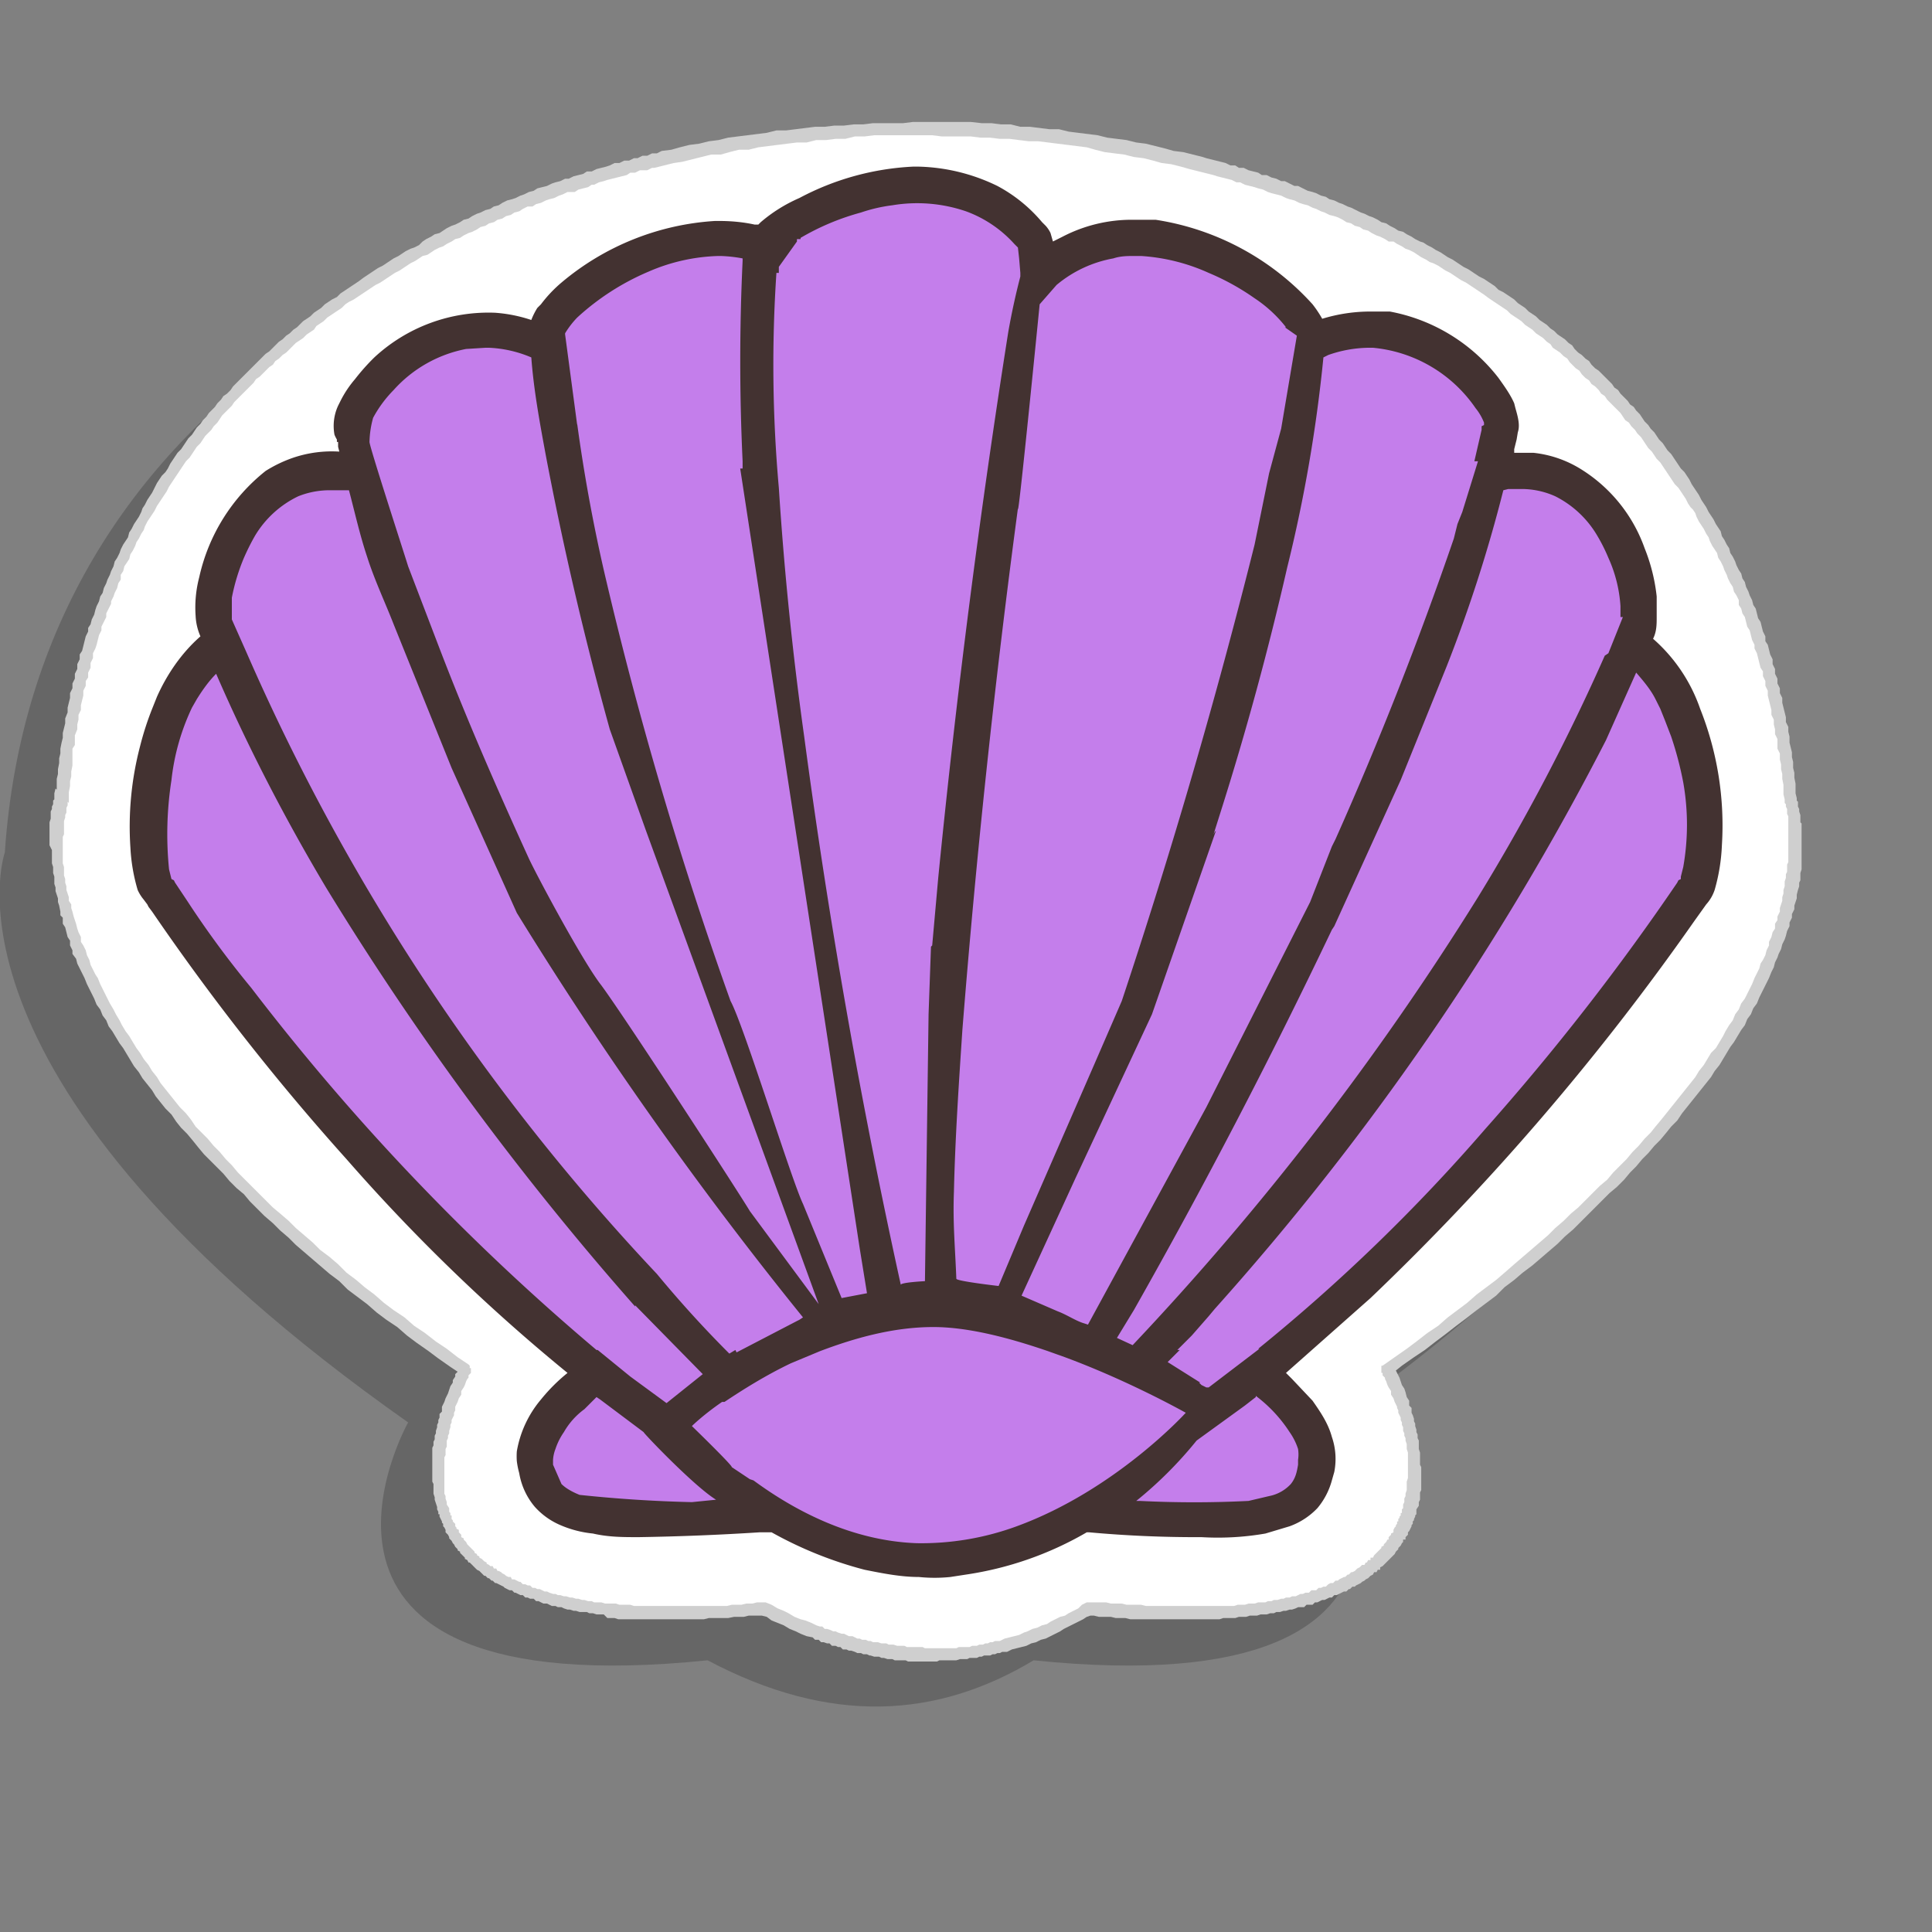
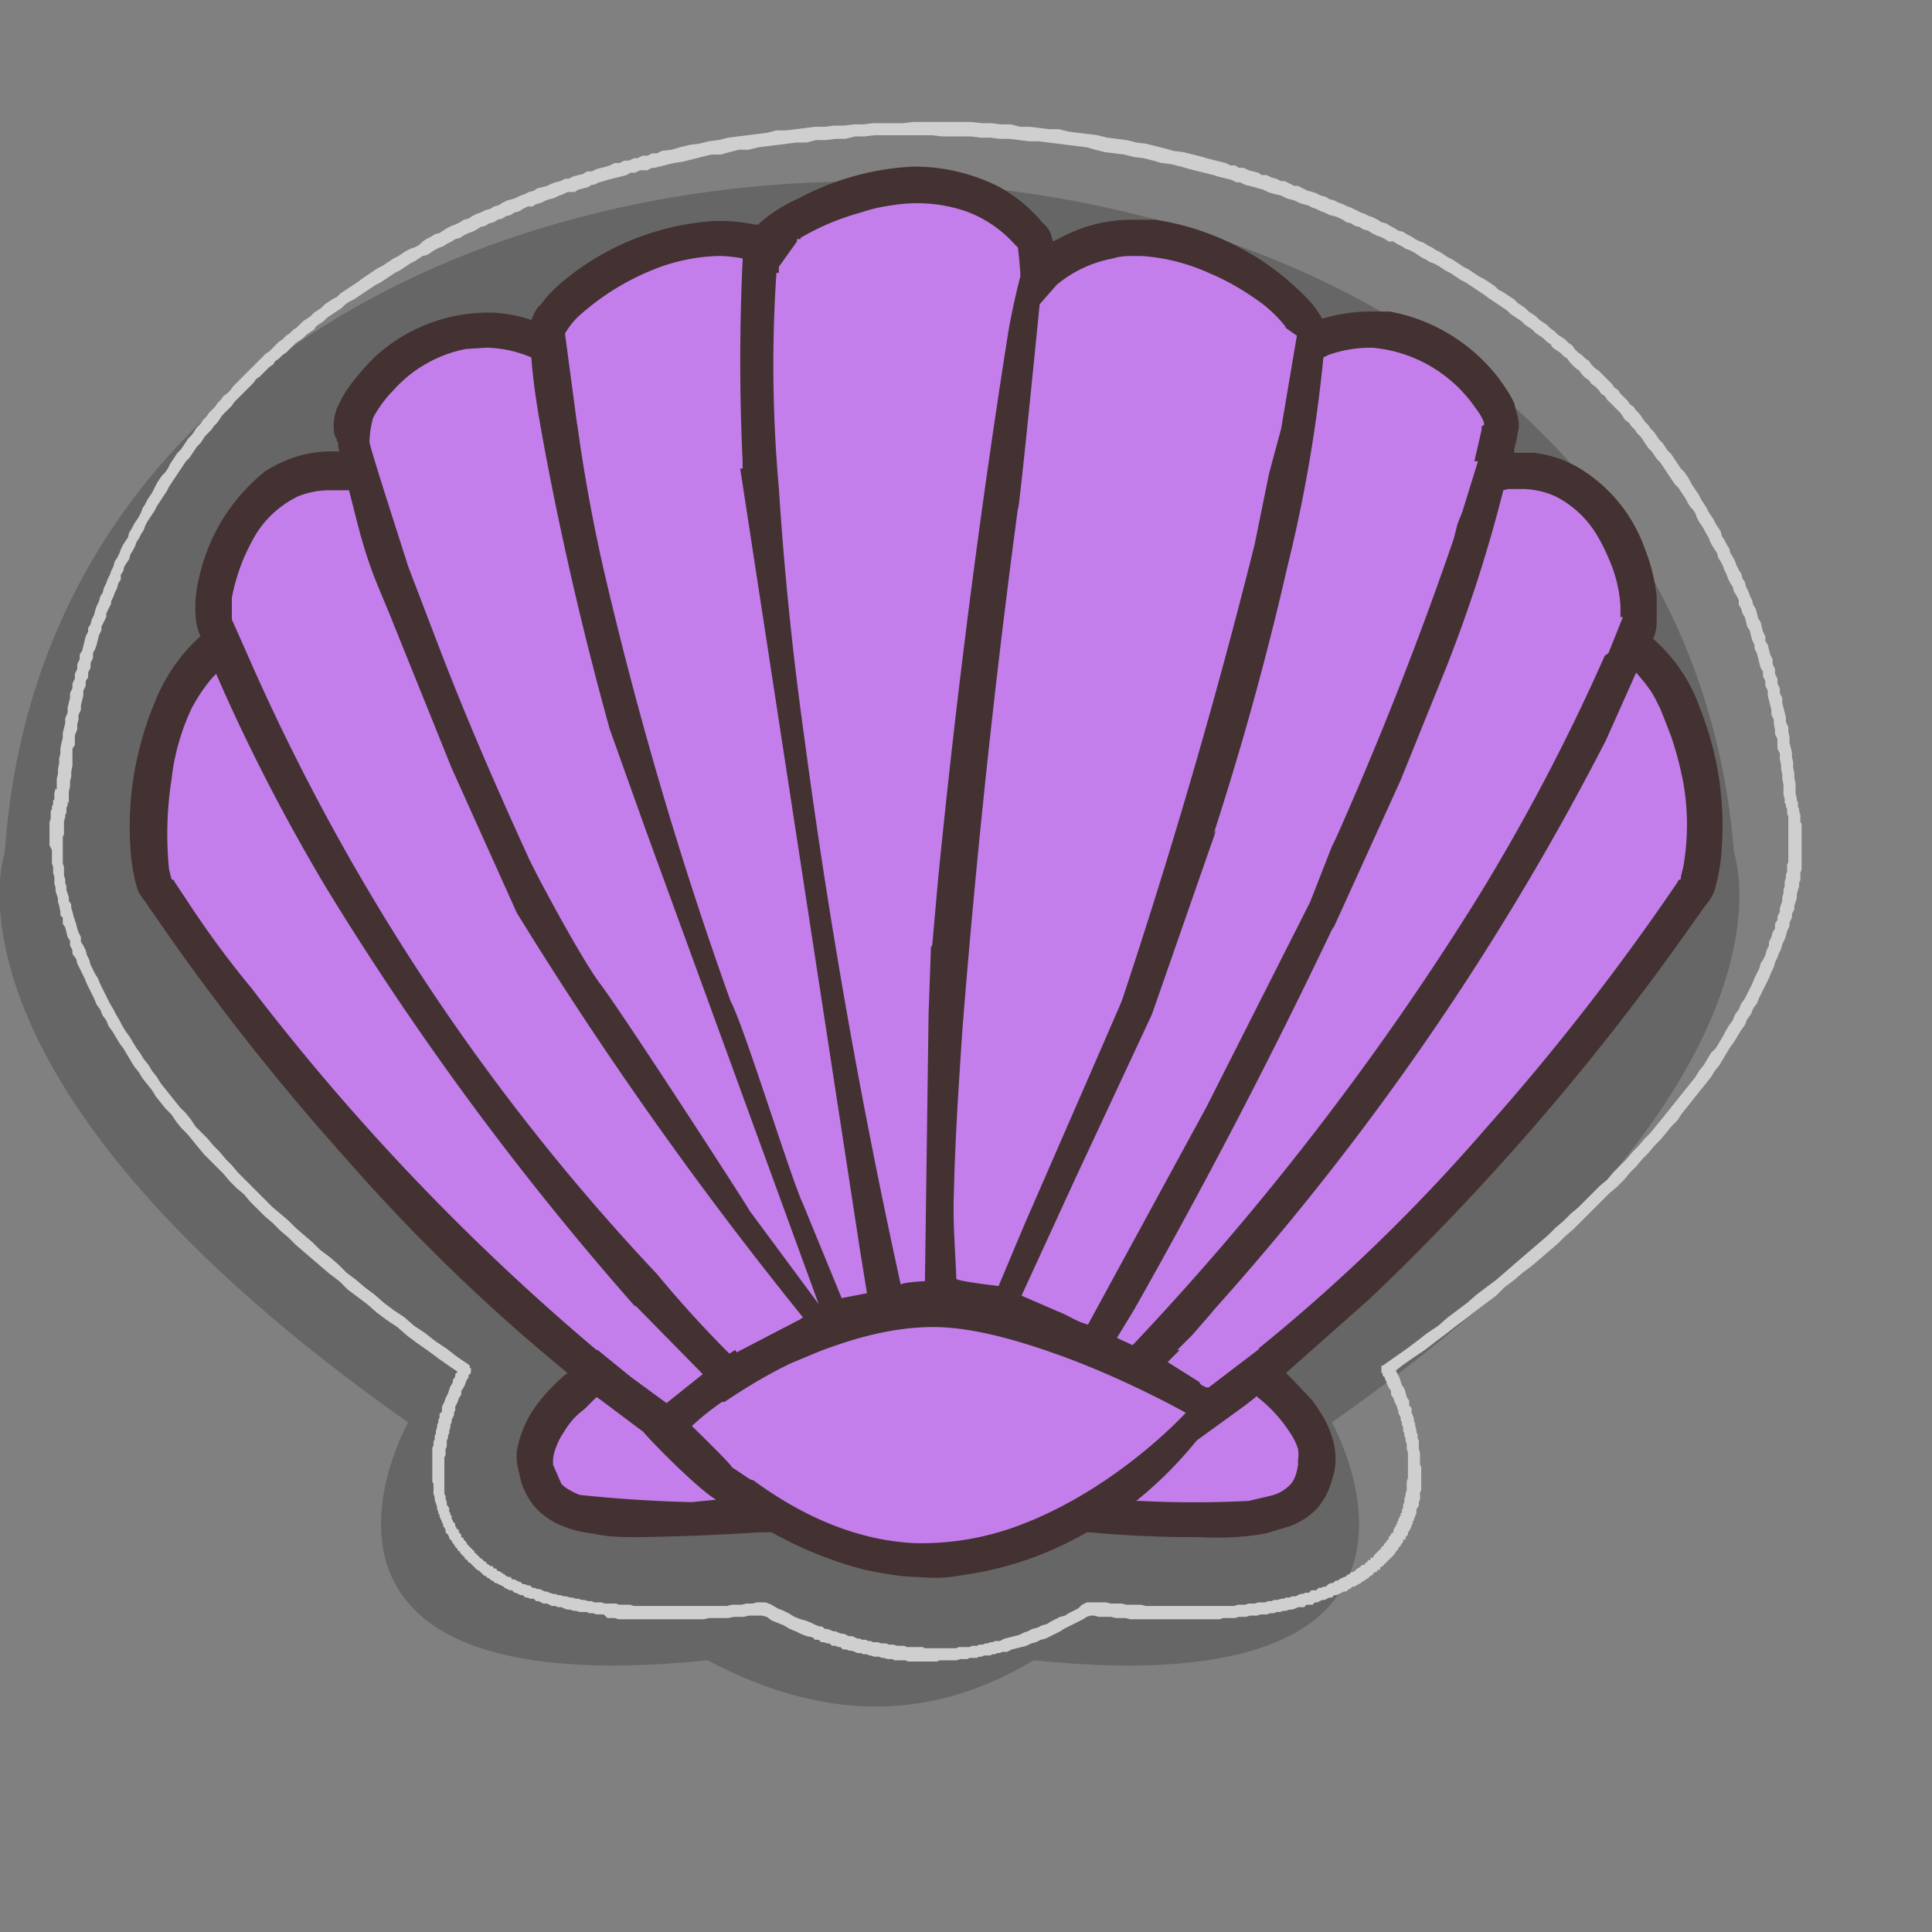
<svg xmlns="http://www.w3.org/2000/svg" viewBox="0 0 16 16" fill-rule="evenodd" clip-rule="evenodd" stroke-linejoin="round" stroke-miterlimit="1.41">
  <rect x="0" y="0" width="16" height="16" fill="#808080" stroke="none" />
  <path d="M.04 7.06c.5-7.44 13.73-7.38 14.32 0 0 0 .69 1.89-3.33 4.72 0 0 1.33 2.36-2.47 1.97-.8.48-1.68.54-2.7 0-3.81.39-2.48-1.97-2.48-1.97C-.64 8.95.04 7.06.04 7.06z" fill-opacity=".2" />
-   <path d="M.51 6.63c.5-7.44 13.73-7.38 14.32 0 0 0 .69 1.89-3.33 4.72 0 0 1.33 2.35-2.47 1.97-.8.48-1.68.54-2.7 0-3.81.38-2.48-1.97-2.48-1.97C-.17 8.52.51 6.63.51 6.63z" fill="#fff" />
  <path d="M.56 6.64v.03l-.01.02v.04l-.01.02v.02l-.01.03v.11l-.01.02v.22l.01.03v.07l.01.03v.03l.01.03v.03l.01.03.01.03v.03l.02.03v.03l.01.03.01.04.01.03.01.03.01.04.01.03.02.04v.04l.02.03.02.04.01.04.02.04.01.04.02.04.02.04.02.03.02.05.02.04.02.04.02.04.02.04.03.05.02.04.03.05.02.04.03.05.03.04.03.05.03.05.03.04.03.05.04.05.03.05.04.05.03.05.04.05.04.05.04.05.04.05.05.05.04.05.04.06.05.05.05.05.05.06.05.05.05.06.05.05.05.06.06.06.05.05.06.06.06.06.06.06.06.05.07.06.06.06.07.06.07.06.06.06.08.06.07.06.07.07.08.06.07.06.08.06.08.07.08.06.09.06.08.07.09.06.09.07.09.06.09.07.09.06.01.01v.02h.01v.04l-.02.02v.02l-.01.01-.01.02-.01.03-.01.02-.02.03v.03l-.02.03-.01.03-.02.04v.03l-.01.02v.02l-.01.02-.01.02v.02l-.01.02v.02l-.01.03v.02l-.01.02v.02l-.01.02v.05l-.01.02v.05l-.01.02v.3l.01.02v.02l.01.03v.02l.02.03v.03l.01.01v.02h.01v.03l.01.01v.01l.02.02v.02l.01.01v.01l.02.01v.02l.02.02v.02l.02.01v.01l.01.01.01.01.01.02.02.02.02.02.02.02v.01l.02.01v.01l.02.01v.01l.02.01.01.01.01.01.02.01v.01l.02.01.01.01h.02l.01.02h.02l.01.02h.01l.02.01.01.01.02.01.01.01.02.01h.02l.01.02h.02l.02.01.02.01h.01l.02.02h.02l.02.01h.02l.02.02h.02l.02.01h.02l.02.01.02.01h.02l.02.01.03.01h.02l.02.01h.02l.03.01h.02l.03.01h.02l.03.01h.02l.03.01h.02l.03.01h.03l.02.01h.06l.03.01h.09l.03.01h.09l.03.01h.77l.04-.01h.08l.04-.01h.05l.04-.01h.07l.05.02.05.03.05.02.04.02.05.03.05.02.04.01.05.02.04.02.03.01h.02l.02.02h.02l.03.01.02.01h.02l.02.01.03.01h.02l.02.01.02.01h.03l.02.01.02.01h.02l.02.01h.03l.02.01h.02l.02.01h.04l.03.01h.04l.02.01h.04l.03.01h.06l.02.01h.13l.02.01h.26l.02-.01h.09l.02-.01h.04l.02-.01h.03l.02-.01h.02l.02-.01h.02l.02-.01h.04l.04-.02.04-.01.04-.01.04-.01.04-.02.03-.01.04-.02.04-.01.04-.02.04-.01.03-.02.04-.02.04-.02.04-.01.03-.02.04-.02.04-.02.03-.03.04-.02h.16l.04.01h.09l.04.01h.12l.04.01h.73l.03-.01h.06l.03-.01h.05l.03-.01h.06l.02-.01h.03l.02-.01h.03l.03-.01h.02l.02-.01h.03l.02-.01h.03l.02-.01.02-.01h.02l.02-.01h.03l.02-.02h.04l.02-.02h.02l.02-.01h.02l.02-.02.02-.01h.02l.02-.02h.02l.01-.01.02-.01.02-.01h.01l.02-.02h.01l.02-.02h.01l.02-.01.01-.01.01-.01.02-.01.01-.01.01-.01h.02l.01-.02h.01l.01-.02h.02v-.02h.02l.01-.02.01-.01.01-.01.01-.01.01-.01.01-.01.01-.01v-.01l.02-.01v-.01l.02-.02.01-.02h.01v-.02l.01-.01.01-.01v-.01l.02-.01v-.02l.01-.02.01-.01v-.01l.01-.01v-.02h.01v-.02l.01-.01v-.01l.01-.01v-.02h.01v-.03l.01-.01v-.03l.01-.02v-.03l.01-.02v-.02l.01-.03v-.07l.01-.03v-.21l-.01-.03v-.04l-.01-.03v-.02l-.01-.02v-.02l-.01-.02v-.03l-.01-.02v-.02l-.01-.02v-.02l-.01-.02-.01-.02v-.02l-.01-.02v-.01l-.02-.04-.01-.03-.02-.03v-.03l-.02-.03-.01-.02-.01-.03-.01-.02v-.01l-.02-.02v-.02h-.01v-.06h.01l.1-.07.1-.07.08-.06.09-.07.09-.06.08-.07.08-.06.08-.06.08-.07.08-.06.08-.06.07-.06.08-.07.07-.06.07-.06.07-.06.07-.06.06-.06.07-.06.06-.06.06-.05.06-.06.06-.06.06-.06.06-.05.05-.06.06-.06.05-.05.05-.06.05-.05.05-.06.05-.05.04-.05.05-.06.04-.05.04-.05.04-.05.04-.05.04-.05.04-.05.04-.05.03-.05.04-.05.03-.05.03-.05.04-.04.03-.05.03-.05.02-.04.03-.05.03-.04.02-.05.03-.04.02-.05.03-.04.02-.04.02-.04.02-.04.02-.05.02-.04.02-.04.01-.04.02-.03.02-.04.01-.04.02-.04V7.8l.02-.04.01-.04.02-.03v-.04l.02-.03v-.03l.02-.04v-.03l.01-.03.01-.03v-.03l.01-.03v-.03l.01-.03V7.3l.01-.03v-.03l.01-.02v-.06l.01-.02v-.38l-.01-.02V6.7l-.01-.02v-.02l-.01-.01v-.03l-.01-.04V6.5l-.01-.05v-.04l-.01-.04v-.04l-.01-.04v-.05l-.02-.04v-.08l-.02-.04v-.04L14.69 6v-.04l-.02-.04v-.04l-.01-.04-.01-.04-.01-.04v-.04l-.02-.04v-.04l-.02-.04v-.04l-.02-.03-.01-.04-.01-.04-.01-.04-.02-.04v-.03l-.02-.04-.01-.04-.01-.04-.02-.03-.01-.04-.01-.04-.02-.03-.01-.04-.02-.03v-.04l-.02-.04-.02-.03-.01-.04-.02-.03-.02-.04-.01-.03-.02-.04-.01-.03-.02-.04-.02-.03-.01-.04-.02-.03-.02-.03-.02-.04-.01-.03-.02-.03-.02-.04-.02-.03-.02-.03-.02-.04-.01-.03-.02-.03L14 4.2l-.02-.03-.02-.04-.02-.03-.02-.03-.02-.03-.03-.03-.02-.03-.02-.03-.02-.03-.02-.03-.02-.03-.02-.03-.03-.03-.02-.03-.02-.03-.03-.03-.02-.03-.02-.03-.02-.03-.03-.03-.02-.03-.03-.03-.02-.03-.03-.02-.02-.03-.02-.03-.03-.03-.02-.02-.03-.03-.03-.03-.02-.03-.03-.02-.02-.03-.03-.03-.03-.02-.02-.03-.03-.02-.03-.03-.02-.03-.03-.02-.03-.03L13 3l-.02-.03-.03-.02-.03-.03-.03-.02-.03-.02-.02-.03-.03-.02-.03-.03-.03-.02-.03-.02-.03-.03-.03-.02-.03-.02-.03-.03-.03-.02-.03-.02-.03-.02-.03-.03-.03-.02-.03-.02-.03-.02-.03-.02-.03-.02-.04-.03-.03-.02-.03-.02-.03-.02-.03-.02-.03-.02-.04-.02-.03-.02-.03-.02-.03-.02-.04-.02-.03-.02-.03-.02-.04-.02-.03-.01-.03-.02-.04-.02-.03-.02-.03-.02-.04-.02-.03-.01-.03-.02-.04-.02-.03-.02h-.04l-.03-.02-.04-.02-.03-.01-.04-.02-.03-.02-.04-.01-.03-.02-.04-.01-.03-.02-.04-.01-.03-.02-.04-.02-.03-.01-.04-.01-.04-.02-.03-.01-.04-.02-.03-.01-.04-.02-.04-.01-.03-.01-.04-.02-.04-.01-.03-.01-.04-.02-.04-.01-.04-.01-.03-.01-.04-.02-.04-.01-.03-.01-.04-.01-.04-.01-.04-.02h-.03l-.04-.02-.04-.01-.04-.01-.04-.01-.03-.01-.04-.01-.04-.01-.04-.01-.08-.02-.07-.02-.08-.02-.08-.01-.07-.02-.08-.02-.08-.01-.08-.02-.08-.01-.08-.01-.08-.02L9 1.22l-.08-.01-.08-.01-.08-.01-.08-.01-.08-.01h-.08l-.08-.01-.08-.01h-.08l-.08-.01h-.08l-.08-.01H7.8l-.08-.01h-.48l-.08.01h-.08L7 1.15h-.08l-.08.01h-.08l-.08.02H6.6l-.08.01-.08.01-.08.01-.08.01-.08.02h-.08l-.08.02-.07.02h-.08l-.08.02-.08.02-.08.02-.07.01-.08.02-.04.01-.04.01H5.4l-.04.02H5.3l-.04.02h-.04l-.03.02-.04.01-.04.01-.04.01-.04.01L5 1.5l-.04.01-.04.02H4.9l-.03.02-.04.01-.04.01-.03.02H4.7l-.04.02-.03.01-.04.02-.04.01-.03.01-.04.02-.04.01-.03.02h-.04l-.04.02-.03.02-.04.01-.03.02-.04.01-.03.02-.04.01-.03.02-.04.01-.03.02-.04.01-.03.02-.04.02-.03.01-.04.02-.03.02-.04.01-.03.02-.04.02-.03.02-.03.01-.04.02-.03.02-.03.02-.04.01-.03.02-.03.02-.04.02-.03.02-.03.02-.03.02-.04.02-.03.02-.03.02-.03.02-.03.02-.04.02-.03.02-.03.02-.03.02-.03.02-.03.02-.03.02-.04.02-.03.02-.03.03-.03.02-.03.02-.03.02-.03.02-.03.03-.03.02-.03.02-.02.03-.03.02-.03.02-.03.03-.03.02-.03.02-.03.03-.02.02-.03.03-.03.02-.03.03-.03.02-.02.03-.03.02-.03.03-.02.02-.03.03-.03.02-.02.03-.03.03-.02.02-.03.03-.03.03-.02.02-.03.03-.02.03-.03.03-.02.02-.03.03-.02.03-.02.03-.03.03-.02.03-.02.02-.03.03-.02.03-.02.03-.03.03-.02.03-.02.03-.02.03-.03.03-.02.03-.02.03-.02.03-.02.03-.02.03-.02.03-.02.03-.02.04-.02.03-.02.03-.02.03-.02.03-.02.04-.02.03-.02.03-.02.03-.02.04-.01.03-.02.03-.02.04-.02.03-.01.03-.02.04-.02.03-.01.04-.02.03-.02.03-.01.04-.02.03v.04l-.02.03-.01.04-.02.04-.01.03-.02.04V5l-.02.04-.02.04v.03l-.02.04-.02.04v.03l-.02.04-.01.04-.01.04-.01.03-.02.04v.04l-.02.04v.04l-.02.04v.04l-.02.03v.04l-.02.04v.04l-.01.04-.01.04v.04l-.02.04v.04L.64 6v.04l-.02.05v.08L.6 6.2v.14l-.01.05v.04l-.01.04v.04l-.01.05v.09zm-.09-.1v-.09l.01-.04v-.04l.01-.05v-.04l.01-.04V6.2l.01-.05.01-.04v-.04l.01-.04.01-.04v-.04l.02-.05v-.04l.01-.04.01-.04v-.04L.6 5.7v-.04l.02-.04v-.04l.02-.04V5.5l.02-.04v-.04l.02-.03.01-.04.01-.04.01-.04.02-.04V5.2l.02-.03.01-.04.02-.04.01-.04.01-.03.02-.04.01-.04.02-.03.01-.04.02-.04.01-.03.02-.04.01-.03.02-.04.01-.04.02-.03.02-.04.01-.03.02-.04.02-.03.02-.03.01-.04.02-.03.02-.04.02-.03.02-.03.02-.04.01-.03.02-.03.02-.04.02-.03.02-.03.02-.04L1.3 4l.02-.03.02-.03.03-.03.02-.03.02-.04.02-.03.02-.03.02-.03.03-.03.02-.03.02-.03.02-.03.03-.03.02-.03.02-.03.03-.03.02-.03.03-.03.02-.03.02-.02.03-.03.02-.03.03-.03.02-.03.03-.02.03-.03.02-.03.03-.03.02-.02.03-.03.03-.03.02-.02.03-.03.03-.03.02-.02.03-.03.03-.03.03-.02.03-.03.02-.02.03-.03.03-.02.03-.03.03-.02.03-.03.03-.02.02-.02.03-.03.03-.02.03-.02.03-.03.03-.02.03-.02.03-.03.03-.02.03-.02.04-.02.03-.03.03-.02.03-.02.03-.02.03-.02.03-.02.04-.03.03-.02.03-.02.03-.02.03-.02.04-.02.03-.02.03-.02.03-.02.04-.02.03-.02.03-.02.04-.02.03-.01.04-.02L3.5 2l.03-.02.04-.02.03-.02.04-.01.03-.02.03-.02.04-.02.03-.01.04-.02.03-.02.04-.01.03-.02.04-.02.03-.01.04-.02.04-.01.03-.02.04-.01.03-.02.04-.02.04-.01.03-.01.04-.02.03-.01.04-.02.04-.01.03-.02.04-.01.04-.01.04-.02.03-.01.04-.01.04-.02h.03l.04-.02.04-.01.04-.01.03-.02h.04l.04-.02.04-.01.04-.01.03-.01.04-.02h.04l.04-.02h.04l.04-.02h.03l.04-.02h.04l.04-.02h.04l.04-.02.08-.01.07-.02.08-.02.08-.01.08-.02.08-.01.08-.02.08-.01.08-.01.08-.01.08-.01.08-.02h.08l.08-.01.08-.01.08-.01h.08l.08-.01h.08l.08-.01h.08l.08-.01h.25l.08-.01h.48l.09.01h.08l.08.01h.08l.08.02h.08l.08.01.08.01h.08l.08.02.08.01.08.01.08.01.08.02.08.01.08.01.08.02.08.01.08.02.08.02.07.02.08.01.08.02.08.02.03.01.04.01.04.01.04.01.04.01.04.02h.04l.03.02h.04l.04.02.04.01.04.01.03.02h.04l.04.02.04.01.04.02h.03l.04.02.04.02h.03l.04.02.04.02.04.01.03.01.04.02.04.01.03.02.04.01.04.02.03.01.04.02.03.01.04.02.04.02.03.01.04.02.03.01.04.02.03.02.04.01.03.02.04.02.03.02.04.01.03.02.04.02.03.02.04.02.03.01.03.02.04.02.03.02.04.02.03.02.03.02.04.02.03.02.03.02.03.02.04.02.03.02.03.02.03.02.04.02.03.02.03.02.03.02.03.03.04.02.03.02.03.02.03.02.03.03.03.02.03.02.03.03.03.02.03.02.03.03.03.02.03.02.03.03.03.02.03.03.03.02.03.02.03.03.03.02.02.03.03.03.03.02.03.03.03.02.02.03.03.03.03.02.03.03.02.02.03.03.03.03.02.03.03.02.02.03.03.03.03.03.02.03.03.02.02.03.03.03.02.03.02.03.03.03.02.03.03.03.02.03.02.03.03.03.02.03.02.03.03.03.02.03.02.03.02.03.02.03.03.03.02.03.02.03.02.04.02.03.02.03.02.03.02.04.02.03.02.03.02.04.02.03.02.03.02.04.02.03.02.03.01.04.02.03.02.04.02.03.01.04.02.03.02.04.01.03.02.04.02.03.01.04.02.03.01.04.02.04.01.03.02.04.01.04.02.03.01.04.01.04.02.03.01.04.01.04.02.04v.04l.02.03.01.04.01.04.02.04v.04l.02.04v.04l.02.04v.04l.02.04v.04l.02.04v.04l.01.04.01.04.01.04v.04l.02.04v.04l.01.04v.05l.01.04.01.04v.04l.01.04v.05l.01.04v.04l.01.05v.08l.01.04v.02l.01.01v.04l.01.02v.02l.01.03v.06l.01.01v.38l-.01.03v.06l-.01.02v.03l-.01.03-.01.04v.03l-.01.03-.01.03v.03l-.02.04v.03l-.02.04v.03l-.02.04-.01.04-.01.03-.02.04-.01.04-.02.04-.01.03-.02.04-.01.04-.02.04-.02.05-.02.04-.02.04-.02.04-.02.04-.02.05-.03.04-.02.05-.03.04-.02.05-.03.04-.03.05-.03.05-.03.04-.03.05-.03.05-.03.05-.04.05-.03.05-.04.05-.04.05-.04.05-.04.05-.04.05-.04.05-.04.06-.05.05-.04.05-.05.06-.05.05-.05.06-.05.05-.05.06-.05.05-.05.06-.06.06-.06.05-.06.06-.06.06-.06.06-.06.06-.06.06-.07.06-.06.06-.07.06-.07.06-.07.06-.08.06-.07.06-.08.06-.07.07-.08.06-.08.06-.09.07-.08.06-.09.07-.08.06-.09.07-.09.06-.1.07-.05.04.01.02.01.02.01.02.01.03.01.03.02.03.01.03.01.04.02.03v.04l.02.02v.04l.01.02.01.03v.02l.01.02v.02l.01.03v.02l.01.02v.03l.01.02V12l.01.03v.1l.01.02v.19l-.01.02v.06l-.01.02v.03l-.02.03v.04l-.01.01v.01l-.01.02v.01l-.01.01v.02l-.01.01v.01l-.01.02-.01.02-.01.01v.02l-.01.01-.01.01v.02h-.02v.02l-.01.01-.01.02-.02.02v.01l-.02.02-.01.02-.01.01-.01.01-.01.01-.02.02-.02.02-.01.01-.01.01-.01.01-.02.01V13h-.02l-.01.02h-.02l-.01.02-.02.01-.01.01-.01.01-.02.01-.01.01-.02.01-.01.01-.02.01-.02.01-.01.01h-.02l-.02.02h-.01l-.02.02h-.02l-.02.01-.02.01-.02.01h-.02l-.02.02h-.02l-.02.01-.02.01h-.02l-.02.01-.02.01h-.02l-.02.02h-.05l-.02.02h-.05l-.02.01-.03.01h-.02l-.03.01h-.02l-.03.01h-.03l-.02.01h-.03l-.03.01h-.05l-.03.01h-.06l-.03.01h-.06l-.03.01h-.1l-.03.01h-.74l-.04-.01h-.08l-.04-.01h-.1l-.04-.01h-.03l-.03.01-.03.02-.04.02-.04.02-.04.02-.04.02-.03.02-.04.02-.04.02-.04.02-.04.01-.04.02-.04.01-.04.02-.04.01-.04.01-.04.01-.04.02H8.3l-.02.01h-.02l-.02.01h-.02l-.02.01h-.05l-.02.01h-.02l-.02.01h-.06l-.02.01h-.06l-.03.01h-.14l-.02.01h-.24l-.02-.01h-.09l-.02-.01h-.04l-.03-.01H7.3l-.02-.01h-.04l-.03-.01H7.2l-.02-.01h-.03l-.02-.01H7.1l-.02-.01-.03-.01h-.02l-.02-.01h-.03l-.02-.02h-.02l-.02-.01h-.03l-.02-.02h-.02l-.03-.01H6.8l-.02-.02h-.03l-.02-.02-.05-.01-.05-.02-.04-.02-.05-.02-.05-.03-.05-.02-.05-.02-.04-.03-.04-.01H6.2l-.04.01h-.08l-.05.01h-.16l-.04.01h-.71l-.03-.01h-.06L5 13.37h-.06l-.03-.01h-.03l-.02-.01H4.8l-.03-.01h-.02l-.03-.01H4.7l-.03-.01-.02-.01h-.03l-.02-.01h-.03l-.02-.01-.02-.01H4.5l-.02-.01-.02-.01h-.02l-.02-.02h-.03l-.02-.01h-.02l-.02-.02h-.02l-.02-.01-.02-.01h-.01l-.02-.02h-.02l-.02-.01-.02-.01-.01-.01-.02-.01-.02-.01-.02-.01H4.1l-.02-.02h-.01l-.02-.02h-.01l-.02-.02h-.01l-.02-.02-.01-.01-.01-.01-.02-.01-.01-.01-.01-.01-.02-.02-.02-.02h-.01l-.01-.02-.02-.01v-.01l-.02-.02-.02-.02v-.01l-.02-.01v-.01l-.02-.02-.01-.02-.01-.01-.01-.02-.02-.02v-.01l-.01-.02-.02-.02v-.02l-.01-.02-.01-.01v-.02l-.01-.01v-.01l-.01-.02-.01-.02v-.02h-.01v-.02l-.01-.02v-.02l-.01-.03-.01-.03v-.02l-.01-.03v-.08l-.01-.02v-.28l.01-.02v-.03l.01-.02v-.03l.01-.02v-.02l.01-.03v-.02l.01-.02v-.02l.01-.02v-.03l.02-.02v-.04l.01-.02.01-.02.01-.03.02-.04.01-.03.01-.03.02-.03v-.02l.02-.03v-.02l.02-.02-.06-.04-.1-.07-.08-.06-.1-.07-.08-.06-.08-.07-.09-.06-.08-.06-.08-.07-.08-.06-.08-.06-.07-.07-.08-.06-.07-.06-.07-.06-.07-.06-.07-.06-.06-.06-.07-.06-.06-.06-.07-.06-.06-.06-.06-.06-.05-.06-.06-.05-.06-.06-.05-.06-.05-.05-.06-.06-.05-.05-.05-.06-.04-.05-.05-.06-.05-.05-.04-.05-.04-.06-.05-.05-.04-.05-.04-.05-.03-.05-.04-.05-.04-.05-.03-.05-.04-.05-.03-.05-.03-.05-.03-.05-.03-.04-.03-.05-.03-.05L.9 8.5l-.02-.05-.03-.04-.02-.05-.03-.04-.02-.05-.02-.04-.02-.04-.02-.04L.7 8.1l-.02-.04-.02-.04-.02-.04-.01-.04L.6 7.9v-.03l-.02-.04v-.04l-.02-.03-.01-.04-.01-.04-.02-.03V7.6L.5 7.58v-.03L.49 7.5l-.01-.03v-.03l-.01-.03-.01-.03v-.03l-.01-.03v-.06l-.01-.03v-.05l-.01-.03v-.11L.41 7v-.19l.01-.03v-.06l.01-.02v-.02l.01-.02v-.03l.01-.01v-.05l.01-.04z" fill="#cfcfcf" />
  <path d="M6.32 2.03c.24-.31 1.55-.9 2.23-.05.02.02.03.14.04.33l.02-.04c.92-.83 2.34.3 2.2.52v.07c.94-.5 1.75.54 1.6.73a9.7 9.7 0 0 1-.08.35c1.07-.3 1.38 1.16 1.2 1.31l-.04.08c.7.44.7 1.97.52 2.07a17.98 17.98 0 0 1-3.6 3.98c.22.17.55.47.5.77-.08.43-.41.5-1.94.4-.31.18-.7.33-1.17.37-.45.04-.95-.15-1.37-.38-1.58.12-1.91.05-2-.4-.04-.29.28-.6.5-.77a17.98 17.98 0 0 1-3.6-3.97c-.18-.1-.18-1.63.52-2.07l-.03-.08c-.18-.15.12-1.6 1.2-1.31a9.7 9.7 0 0 1-.09-.35c-.14-.2.66-1.23 1.6-.73V2.8c-.12-.18.92-1.05 1.8-.76z" fill="#c47eeb" />
  <path d="M6.28 1.86l.02-.02a1.27 1.27 0 0 1 .32-.2 2.23 2.23 0 0 1 .94-.26h.05a1.57 1.57 0 0 1 .65.16 1.25 1.25 0 0 1 .37.3l.03.03a.25.25 0 0 1 .04.06l.02.07.08-.04a1.24 1.24 0 0 1 .58-.14h.19a2.2 2.2 0 0 1 1.3.7.95.95 0 0 1 .08.12 1.36 1.36 0 0 1 .41-.06h.15a1.48 1.48 0 0 1 .9.55c.05.07.1.14.13.21l.01.04c.02.07.04.14.02.2l-.01.06-.02.08v.03h.16a.93.93 0 0 1 .4.14 1.27 1.27 0 0 1 .52.65 1.5 1.5 0 0 1 .1.4v.17c0 .06 0 .12-.03.18a1.36 1.36 0 0 1 .39.58A2.61 2.61 0 0 1 14.26 7a1.56 1.56 0 0 1-.06.37.34.34 0 0 1-.07.12l-.1.14a20.82 20.82 0 0 1-2.68 3.12l-.7.62.05.05.17.18c.07.1.13.19.16.3a.56.56 0 0 1 .02.29l-.02.07a.6.6 0 0 1-.12.23.6.6 0 0 1-.23.15l-.2.06a2.3 2.3 0 0 1-.53.03 9.75 9.75 0 0 1-.93-.04H9a2.8 2.8 0 0 1-1 .35l-.13.02a1.28 1.28 0 0 1-.26 0c-.15 0-.3-.03-.45-.06a3.26 3.26 0 0 1-.77-.31h-.1a20.55 20.55 0 0 1-1 .04c-.13 0-.25 0-.38-.03a.9.9 0 0 1-.27-.07.6.6 0 0 1-.21-.15.58.58 0 0 1-.13-.28.7.7 0 0 1-.02-.1.6.6 0 0 1 0-.08.9.9 0 0 1 .2-.43 1.46 1.46 0 0 1 .22-.22A15.19 15.19 0 0 1 2.87 9.6a19.76 19.76 0 0 1-1.61-2.05l-.03-.04-.01-.02-.03-.04a.34.34 0 0 1-.05-.08 1.5 1.5 0 0 1-.06-.35 2.62 2.62 0 0 1 .08-.84 2.46 2.46 0 0 1 .1-.31l.04-.1c.08-.18.2-.36.36-.5a.47.47 0 0 1-.04-.17.99.99 0 0 1 .03-.32 1.55 1.55 0 0 1 .55-.88 1.1 1.1 0 0 1 .23-.11 1 1 0 0 1 .38-.05L2.8 3.7v-.04h-.01v-.02a.28.28 0 0 1-.02-.04.4.4 0 0 1 .03-.24l.02-.04a.89.89 0 0 1 .12-.18 1.76 1.76 0 0 1 .16-.18 1.39 1.39 0 0 1 1-.37 1.21 1.21 0 0 1 .3.06.57.57 0 0 1 .05-.1l.03-.03a1.1 1.1 0 0 1 .17-.18 2.18 2.18 0 0 1 1.27-.51h.04c.1 0 .2.01.29.03h.03zm2.4 9.33c-.32-.11-.66-.2-.95-.2-.33 0-.65.09-.94.2l-.24.1c-.21.1-.4.22-.55.32h-.02c-.16.11-.25.2-.25.2s.34.33.33.34l.15.1.03.01c.34.25.81.5 1.35.52a2.29 2.29 0 0 0 .83-.14c.82-.3 1.4-.94 1.4-.94s-.46-.26-1-.46l-.14-.05zm1.72.38l-.09.07-.4.29a3.33 3.33 0 0 1-.5.5h.03a9 9 0 0 0 .9 0l.17-.04a.33.33 0 0 0 .18-.1c.04-.05.05-.1.06-.16v-.04a.3.3 0 0 0 0-.09.52.52 0 0 0-.07-.14 1.17 1.17 0 0 0-.28-.3zm-5.46 0l-.1.1a.61.61 0 0 0-.17.19.54.54 0 0 0-.07.14.3.3 0 0 0-.02.09v.04l.07.16c.04.04.1.07.15.09a11.15 11.15 0 0 0 .93.06l.2-.02c-.18-.11-.6-.55-.6-.56l-.36-.27-.03-.02zm.32-.75A24.75 24.75 0 0 1 2.7 7.35c-.34-.57-.65-1.17-.91-1.77-.06.06-.11.13-.16.21l-.04.07a1.87 1.87 0 0 0-.17.6 2.92 2.92 0 0 0-.02.74l.02.08.02.01.01.02.1.15a7.9 7.9 0 0 0 .53.72 19.13 19.13 0 0 0 2.86 3h.01l.27.22.3.22.3-.24-.56-.57zm5.16.35a14.81 14.81 0 0 0 1.88-1.82 19.92 19.92 0 0 0 1.59-2.04l.01-.02.02-.01v-.02l.02-.08a2.01 2.01 0 0 0 0-.7 2.87 2.87 0 0 0-.1-.38l-.05-.13-.04-.1-.04-.08c-.04-.08-.1-.15-.16-.22l-.25.56a22.33 22.33 0 0 1-3.24 4.71l-.05.06-.14.16-.12.12h.02l-.1.1.27.17h-.01l.02.02.04.02h.02l.42-.32zm-7.16-6c-.07-.18-.16-.37-.22-.56-.06-.18-.1-.36-.15-.55h-.16a.7.7 0 0 0-.26.05.84.84 0 0 0-.36.33 1.92 1.92 0 0 0-.09.18 1.67 1.67 0 0 0-.1.33v.18l.12.27a18 18 0 0 0 3.4 5.15c.19.23.39.45.6.66l.05-.03.01.02.5-.26.02-.01.03-.02a32.03 32.03 0 0 1-2.37-3.35l-.54-1.2-.48-1.19zm10.16-.07v-.08a1.14 1.14 0 0 0-.1-.4 1.4 1.4 0 0 0-.09-.18.84.84 0 0 0-.35-.33.68.68 0 0 0-.26-.06h-.13l-.04.01a11.97 11.97 0 0 1-.47 1.46l-.38.94-.55 1.21-.02.03a50.2 50.2 0 0 1-1.64 3.15l-.14.23.13.06a23.37 23.37 0 0 0 2.86-3.71 16.9 16.9 0 0 0 1.05-2l.03-.02.12-.3h-.02zM12.2 3.82h.01l.06-.26v-.03l.02-.01V3.5a.45.45 0 0 0-.07-.12 1.16 1.16 0 0 0-.85-.5h-.04a1.04 1.04 0 0 0-.33.06l-.04.02a12.2 12.2 0 0 1-.3 1.74 25.49 25.49 0 0 1-.55 2.02l-.06.19.01-.02.01-.01-.53 1.52-.63 1.35-.45.98.3.13c.08.03.15.08.22.1l.03.01.98-1.8.86-1.7.18-.46.03-.06a30.1 30.1 0 0 0 .98-2.49l.03-.12.04-.1.13-.42h-.03zm-6.05.06v-.06a17.64 17.64 0 0 1 0-1.66v-.02a1.19 1.19 0 0 0-.18-.02h-.02a1.55 1.55 0 0 0-.58.13 2.06 2.06 0 0 0-.59.38.73.73 0 0 0-.1.13v.01l.1.75v-.01A13.79 13.79 0 0 0 5 4.72a32.23 32.23 0 0 0 1.05 3.57c.11.2.5 1.47.6 1.68l.32.78.21-.04-.06-.37-.99-6.46zm1.57 3.95l.05-.56a79.1 79.1 0 0 1 .58-4.52 5.82 5.82 0 0 1 .1-.46v-.03l-.01-.12-.01-.09-.03-.03a1 1 0 0 0-.4-.27 1.25 1.25 0 0 0-.61-.05 1.3 1.3 0 0 0-.26.06 2.03 2.03 0 0 0-.5.21v.01H6.6V2l-.15.21v.05h-.02a11.43 11.43 0 0 0 .02 1.78 27.58 27.58 0 0 0 .21 2.06 54.57 54.57 0 0 0 .8 4.54c0-.02.2-.03.2-.03l.03-2.21.02-.56zm2.93-5.12a1.1 1.1 0 0 0-.26-.24 2 2 0 0 0-.38-.21 1.6 1.6 0 0 0-.56-.14h-.06c-.05 0-.11 0-.17.02a1.01 1.01 0 0 0-.47.22l-.14.16s-.18 1.82-.18 1.69a80.53 80.53 0 0 0-.46 4.32c-.03.45-.06.9-.07 1.34-.01.26.01.46.02.72 0 .02.35.06.35.06l.21-.5.58-1.33.23-.53a51.71 51.71 0 0 0 1.1-3.78l.12-.59.1-.37.13-.77-.1-.07zm-5.6 3.33a28 28 0 0 1-.53-2.27c-.05-.27-.1-.54-.12-.81a1 1 0 0 0-.35-.08h-.03l-.16.01a1.08 1.08 0 0 0-.6.34 1.01 1.01 0 0 0-.17.23.8.8 0 0 0-.03.2c0 .04.28.9.32 1.03l.26.68c.23.6.48 1.17.74 1.74.07.15.45.86.6 1.05.22.3 1.16 1.75 1.23 1.87l.57.77-1.43-3.92-.3-.84zM1.41 7.27zm12.52 0zM12.3 3.5zm-1.6-.78zm-6.03 0z" fill="#433231" />
</svg>